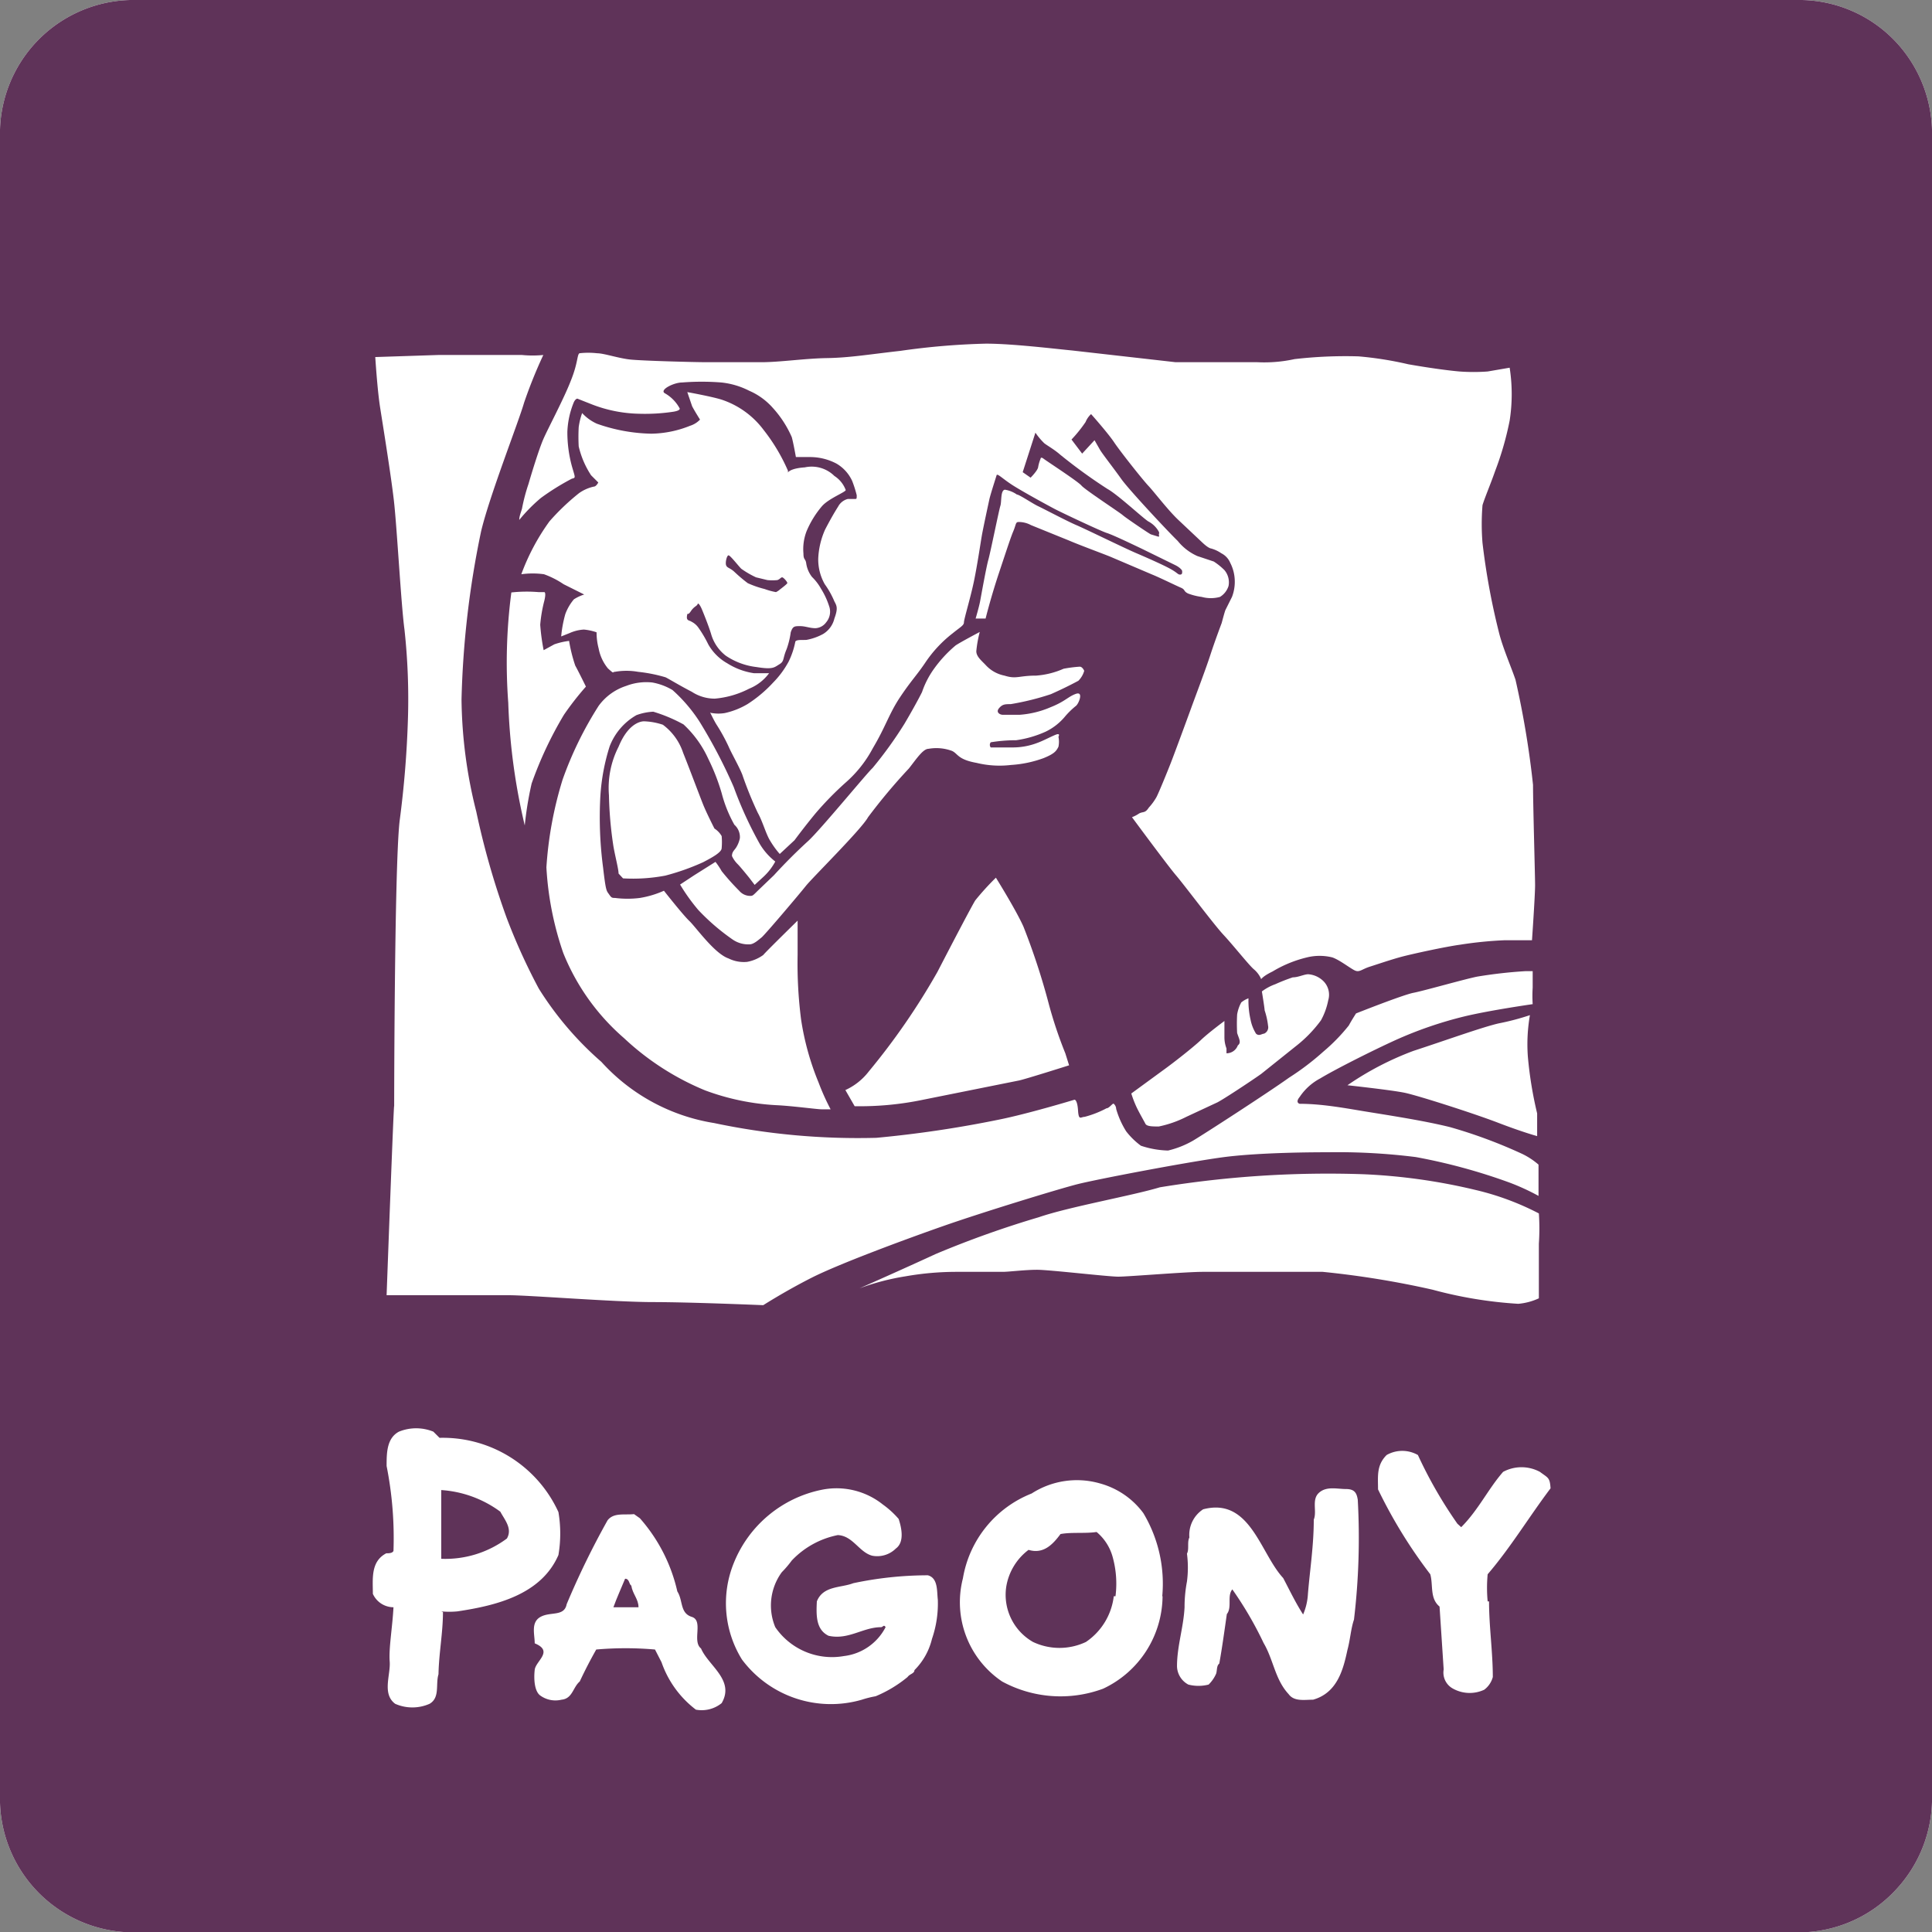
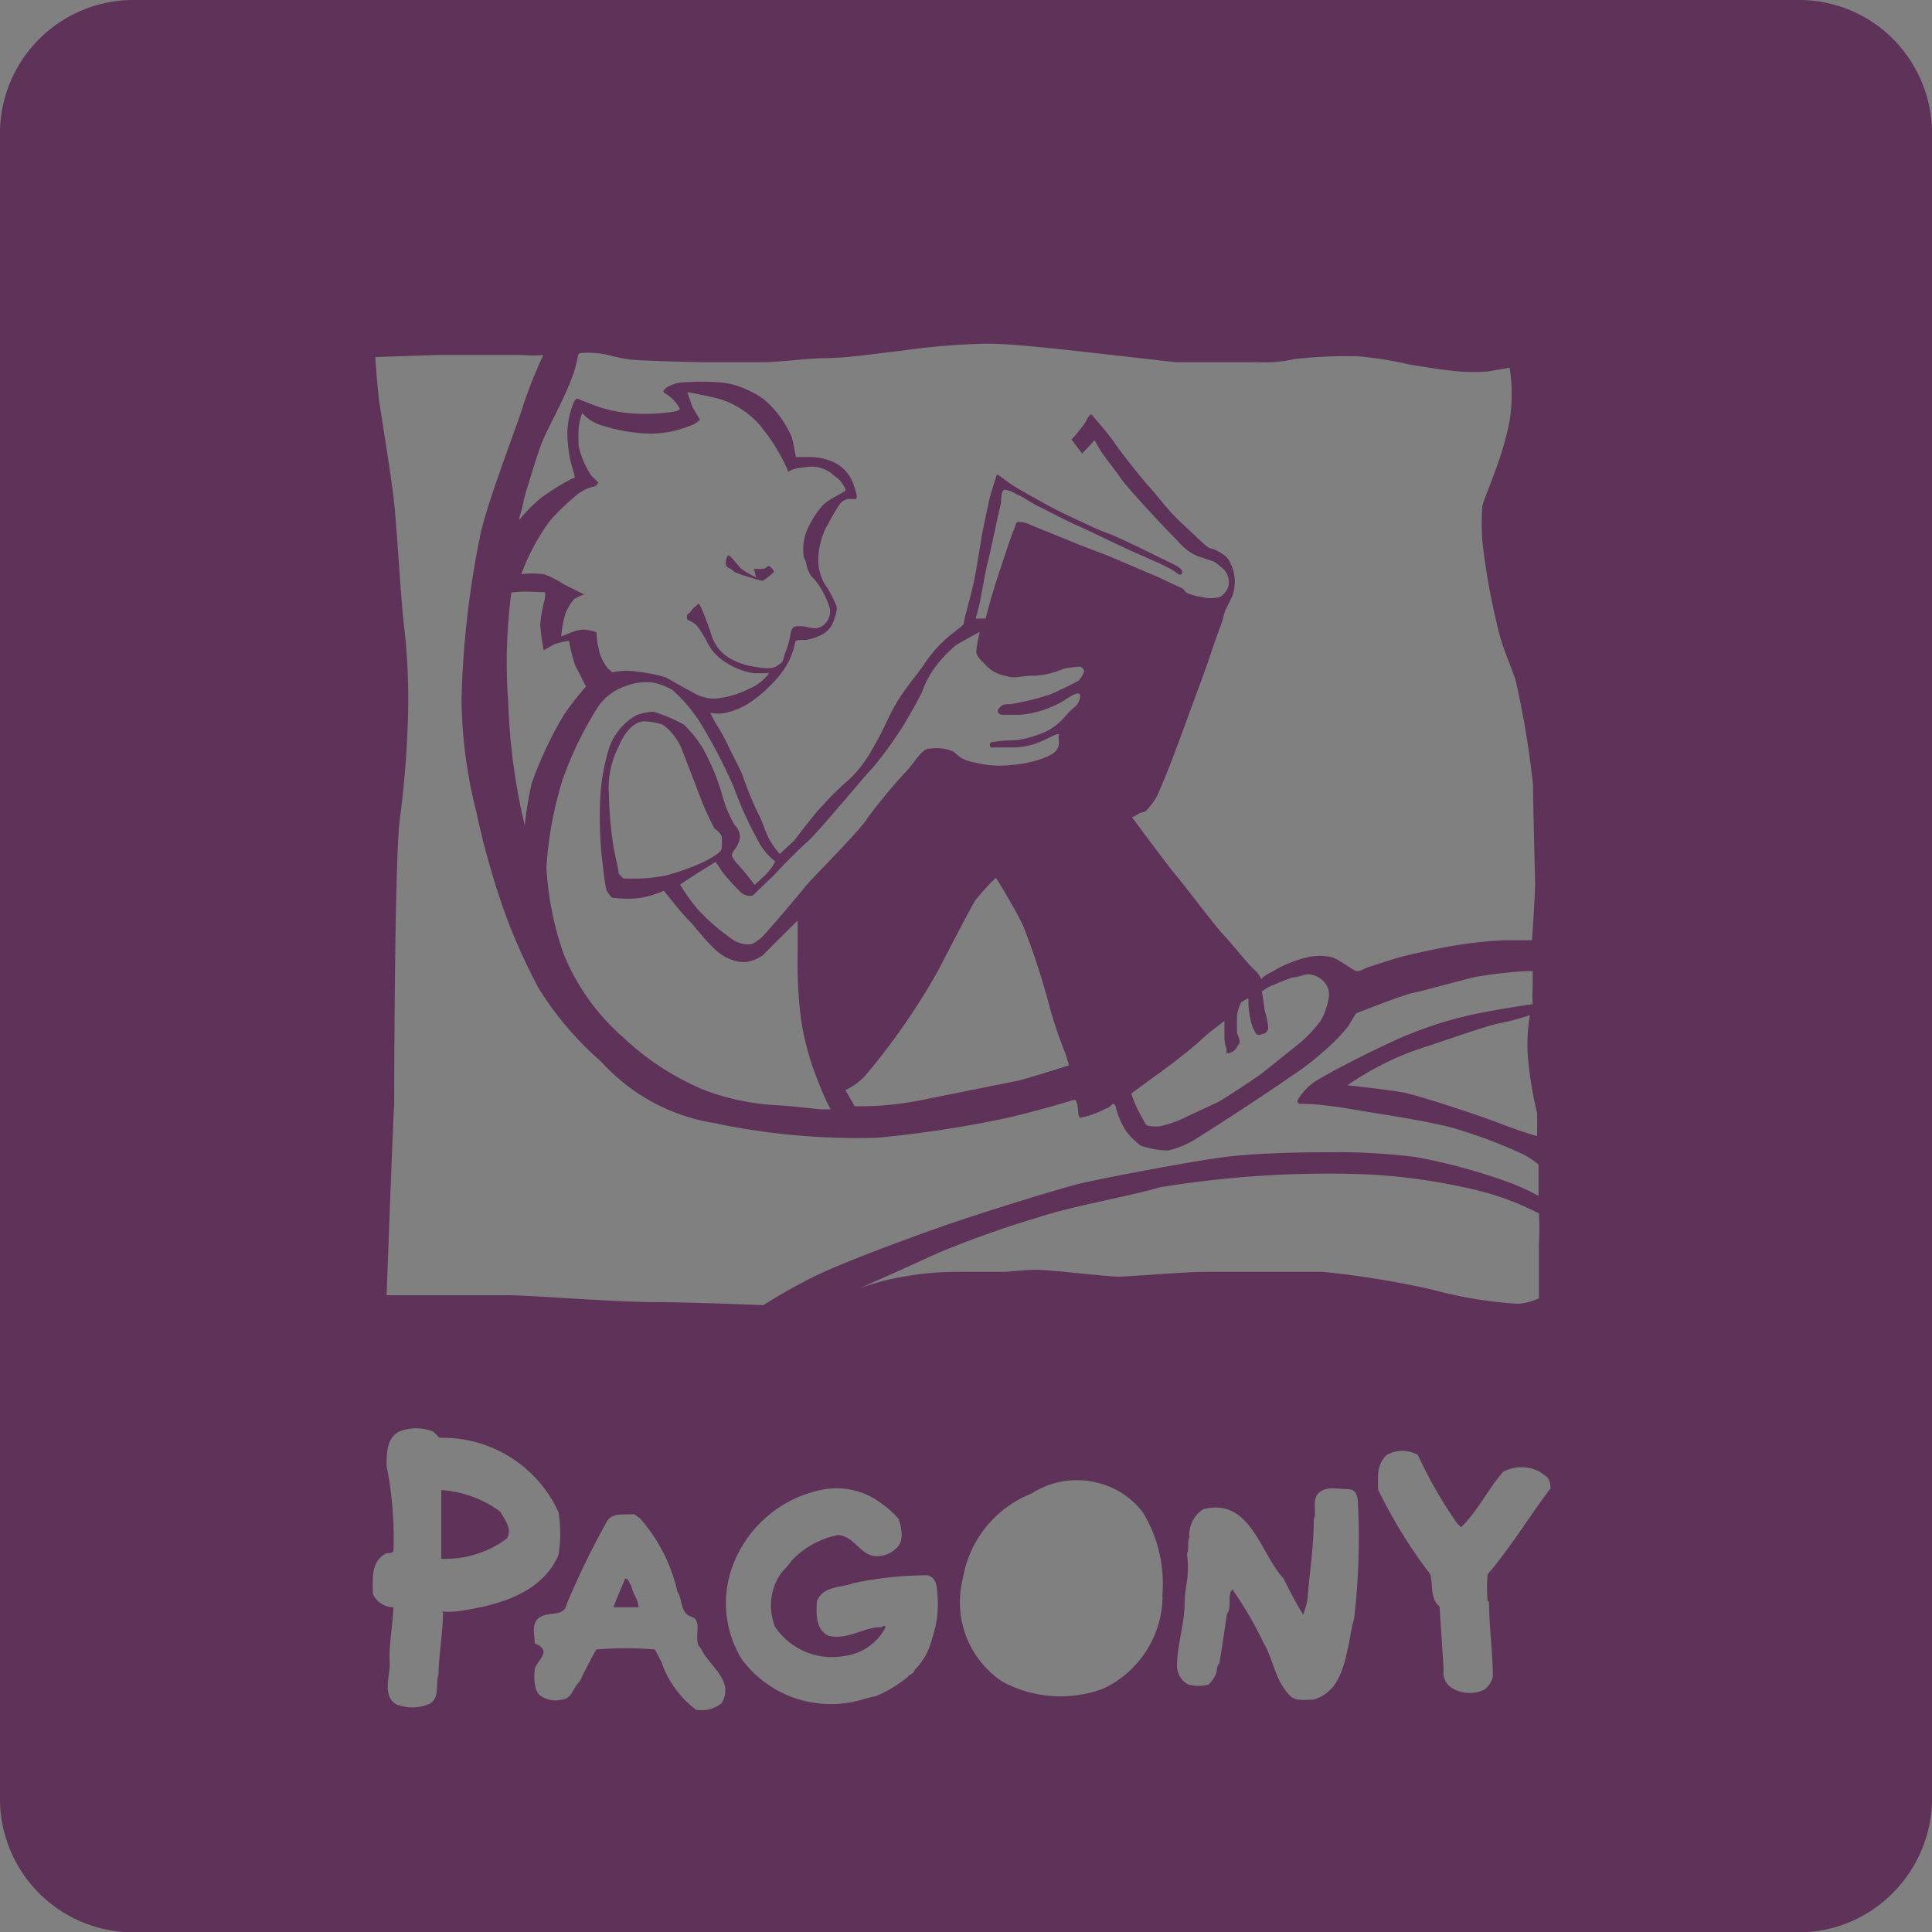
<svg xmlns="http://www.w3.org/2000/svg" width="56.22" height="56.23" viewBox="0 0 56.22 56.23">
  <rect x="0" y="0" width="56.22" height="56.23" fill="#808080" stroke="none" />
  <title>Artboard</title>
  <g id="Layer_2" data-name="Layer 2">
    <g id="Layer_1-2" data-name="Layer 1">
      <g id="Artboard">
        <g id="pagonylogo">
-           <path id="Path-Copy" d="M52.43,0H3.79A3.89,3.89,0,0,0,0,4V52.23a3.89,3.89,0,0,0,3.79,4H52.43A3.86,3.86,0,0,0,55.16,55a3.9,3.9,0,0,0,1.06-2.79V4a3.9,3.9,0,0,0-1.06-2.79A3.86,3.86,0,0,0,52.43,0Z" style="fill: #fff" />
          <g id="pagony_white" data-name="pagony white">
            <path id="Path" d="M18.19,45.94c-.11.27-.24.55-.34.83h.73c0-.24-.17-.38-.21-.63C18.3,46.1,18.32,45.94,18.19,45.94Z" style="fill: #5f3359" />
-             <path id="Path-2" data-name="Path" d="M31.91,44.58c-.34.05-.73,0-1.05.06-.23.31-.5.59-.93.46a1.68,1.68,0,0,0-.65,1.08,1.58,1.58,0,0,0,.78,1.6,1.8,1.8,0,0,0,1.54,0,1.87,1.87,0,0,0,.81-1.33,0,0,0,0,1,.05,0,2.89,2.89,0,0,0-.09-1.17,1.44,1.44,0,0,0-.46-.7Z" style="fill: #5f3359" />
            <path id="Path-3" data-name="Path" d="M12.84,43.36v2a3,3,0,0,0,1.91-.59c.17-.29-.07-.55-.19-.78A3.25,3.25,0,0,0,12.84,43.36Z" style="fill: #5f3359" />
-             <path id="Path-4" data-name="Path" d="M30.21,13.59a1.09,1.09,0,0,1,.07-.24s0-.07.09,0,1,.66,1.1.78,1.11.78,1.2.86.77.54.82.56l.23.07a.08.08,0,0,0,0-.07.08.08,0,0,0,0-.08.75.75,0,0,0-.31-.3c-.18-.12-.89-.78-1.18-.94a15.52,15.52,0,0,1-1.38-1c-.17-.15-.37-.26-.46-.33a1.94,1.94,0,0,1-.26-.31l-.37,1.15.23.16S30.2,13.69,30.21,13.59Z" style="fill: #5f3359" />
            <path id="Shape" d="M52.43,0H3.79A3.89,3.89,0,0,0,0,4V52.23a3.89,3.89,0,0,0,3.79,4H52.43A3.86,3.86,0,0,0,55.16,55a3.9,3.9,0,0,0,1.06-2.79V4a3.9,3.9,0,0,0-1.06-2.79A3.86,3.86,0,0,0,52.43,0ZM16.61,11.08c.21-.52.18-.75.25-.8a2.26,2.26,0,0,1,.52,0c.19,0,.6.14.94.18s1.92.08,2.23.08h1.6c.55,0,1.27-.11,1.92-.12s1.24-.11,2.13-.21A20.85,20.85,0,0,1,28.69,10c.77,0,2,.15,2.52.2l3,.34c.3,0,1.86,0,2.38,0a4.11,4.11,0,0,0,1.08-.09,12.87,12.87,0,0,1,1.86-.08,10.18,10.18,0,0,1,1.45.23c.63.11,1.15.18,1.49.21a5.61,5.61,0,0,0,.82,0l.64-.11a5,5,0,0,1,0,1.54,9,9,0,0,1-.42,1.46c-.14.4-.3.77-.37,1a6.73,6.73,0,0,0,0,1.1,20.37,20.37,0,0,0,.47,2.57c.11.46.35,1,.49,1.41a26.39,26.39,0,0,1,.51,3.06c0,.59.06,2.62.06,2.92s-.09,1.6-.09,1.6h-.79a11.45,11.45,0,0,0-1.3.13c-.44.06-1.4.27-1.7.35s-.71.22-.93.29-.29.16-.41.12-.45-.31-.68-.39a1.54,1.54,0,0,0-.74,0,3.52,3.52,0,0,0-1,.41c-.37.18-.32.26-.34.2a.79.79,0,0,0-.21-.27c-.14-.12-.6-.7-.88-1s-1.14-1.45-1.38-1.73-1.28-1.69-1.28-1.69a1,1,0,0,0,.21-.11c.12-.06.17,0,.28-.17a1.66,1.66,0,0,0,.22-.3c.07-.13.33-.77.42-1s.43-1.15.59-1.59.42-1.12.56-1.55.33-.93.33-.93.09-.34.11-.38l.19-.38a1.22,1.22,0,0,0,.08-.5,1.19,1.19,0,0,0-.13-.49.55.55,0,0,0-.26-.28,1,1,0,0,0-.3-.14s-.07,0-.25-.17l-.69-.65c-.31-.29-.71-.82-.88-1s-.82-1-1-1.27-.67-.82-.67-.82a.63.63,0,0,0-.16.23,4,4,0,0,1-.41.51l.31.41.36-.39.16.28c.07.12.4.54.62.85s1.36,1.53,1.64,1.8a1.54,1.54,0,0,0,.57.44l.48.16a1.89,1.89,0,0,1,.31.25.55.55,0,0,1,.12.46.57.57,0,0,1-.25.32,1,1,0,0,1-.53,0,1.8,1.8,0,0,1-.4-.1c-.14-.07-.07-.11-.21-.17s-.63-.3-.83-.38l-1.22-.52c-.22-.09-.9-.34-1.2-.47L30,15.28a.74.74,0,0,0-.36-.09c-.09,0-.07.07-.15.26s-.18.5-.42,1.22S28.68,18,28.68,18h-.29s.1-.34.13-.5.18-1,.24-1.21.31-1.45.35-1.57,0-.45.13-.47a.83.83,0,0,1,.35.14c.07,0,.45.26.62.34s.85.44,1.11.55,1.38.66,1.73.81.78.34,1,.46.22.17.29.17.06-.06.06-.1-.09-.12-.19-.17l-1-.49c-.17-.08-.81-.39-1-.45s-1.33-.6-1.52-.7-.87-.47-1.19-.67-.48-.38-.5-.31-.18.56-.21.7-.18.83-.22,1.06-.13.85-.23,1.33-.29,1.1-.29,1.19-.11.14-.33.32a3.64,3.64,0,0,0-.8.86c-.25.37-.41.52-.73,1s-.42.86-.79,1.48a3.5,3.5,0,0,1-.79,1,9.35,9.35,0,0,0-.88.9c-.33.4-.61.78-.61.78l-.43.4a2.51,2.51,0,0,1-.27-.37c-.13-.2-.22-.56-.37-.83a10.73,10.73,0,0,1-.45-1.11c-.1-.25-.32-.63-.4-.82a5.36,5.36,0,0,0-.34-.62c-.08-.12-.23-.44-.23-.44a.09.09,0,0,0,.09.09,1.15,1.15,0,0,0,.37,0,2.22,2.22,0,0,0,.66-.26,3.8,3.8,0,0,0,.75-.63,2.67,2.67,0,0,0,.45-.61,2.31,2.31,0,0,0,.19-.56c0-.09.22-.06.33-.07a1.62,1.62,0,0,0,.48-.17.72.72,0,0,0,.33-.45c.11-.3.07-.37,0-.5A2.49,2.49,0,0,0,24,17a1.46,1.46,0,0,1-.19-.74,2.3,2.3,0,0,1,.2-.85c.12-.23.24-.45.38-.67a.44.44,0,0,1,.28-.22h.2c.06,0,.06,0,.06-.11A3.45,3.45,0,0,0,24.8,14a1.13,1.13,0,0,0-.46-.51,1.65,1.65,0,0,0-.76-.19h-.42s-.07-.4-.12-.58a3.11,3.11,0,0,0-.56-.86,1.94,1.94,0,0,0-.68-.49,2.3,2.3,0,0,0-.81-.24,7.23,7.23,0,0,0-1.14,0c-.24,0-.66.21-.51.31a1.11,1.11,0,0,1,.43.43s.07.07-.17.11a5.54,5.54,0,0,1-1,.06,4,4,0,0,1-1.42-.29l-.38-.15s-.05,0-.1.1a2.5,2.5,0,0,0-.19.86,3.76,3.76,0,0,0,.13,1c.1.35.12.34,0,.37a7.07,7.07,0,0,0-.9.56,4.76,4.76,0,0,0-.63.64c0-.11.05-.22.08-.33a5.26,5.26,0,0,1,.19-.72c.08-.28.3-1,.43-1.3S16.41,11.6,16.61,11.08ZM44.46,30.75a11.35,11.35,0,0,0,.27,1.65v.66s-.41-.11-1.14-.39-2.33-.79-2.71-.87-1.67-.22-1.67-.22a8.77,8.77,0,0,1,1.92-1c.92-.3,2-.69,2.48-.8a7.17,7.17,0,0,0,.91-.24,4.92,4.92,0,0,0-.06,1.21ZM36,30.06a4.86,4.86,0,0,1,0-.54,1.12,1.12,0,0,1,.12-.35.72.72,0,0,1,.21-.12,2.47,2.47,0,0,0,.06.62,1.21,1.21,0,0,0,.16.41c.09.08.17,0,.23,0a.2.2,0,0,0,.12-.23,2.17,2.17,0,0,0-.1-.45c0-.06-.08-.55-.08-.55a1.47,1.47,0,0,1,.39-.21,5.38,5.38,0,0,1,.51-.2c.16,0,.33-.09.45-.09a.7.7,0,0,1,.45.21.56.56,0,0,1,.13.55,2,2,0,0,1-.21.58,3.81,3.81,0,0,1-.74.76l-1,.8c-.31.22-1.19.8-1.3.84l-.88.41a3.17,3.17,0,0,1-.8.28c-.18,0-.35,0-.39-.08s-.18-.32-.26-.49a3.12,3.12,0,0,1-.15-.39l.93-.68c.28-.2.88-.67,1.1-.88s.68-.55.68-.55v.47a.92.92,0,0,0,.06.33v.14a.35.35,0,0,0,.33-.23C36.13,30.34,36.05,30.22,36,30.06ZM29.18,20.8h.49a2.76,2.76,0,0,0,.9-.22c.43-.17.51-.31.74-.39s.08.29,0,.35a2.34,2.34,0,0,0-.31.3,1.68,1.68,0,0,1-.57.45,3.15,3.15,0,0,1-.86.25,4.62,4.62,0,0,0-.74.06.12.12,0,0,0,0,.15h.62a2,2,0,0,0,.73-.13c.17-.06.39-.18.54-.24s.08.06.08.06a.71.71,0,0,1,0,.29c-.06.12-.11.2-.43.33a3.35,3.35,0,0,1-.95.2,2.82,2.82,0,0,1-1-.06c-.56-.1-.54-.27-.72-.35a1.31,1.31,0,0,0-.68-.06c-.16,0-.35.29-.57.57a16.85,16.85,0,0,0-1.19,1.42c-.19.35-1.62,1.76-1.81,2s-1.19,1.42-1.29,1.5-.23.2-.35.2a.8.8,0,0,1-.49-.14,6.31,6.31,0,0,1-1-.86,5.53,5.53,0,0,1-.53-.74l.41-.27.62-.39a2.11,2.11,0,0,1,.18.27,6.91,6.91,0,0,0,.51.57.42.42,0,0,0,.31.15c.08,0,.08,0,.23-.15l.47-.45c.32-.35.65-.68,1-1s1.73-2,1.87-2.12a11.71,11.71,0,0,0,.93-1.29c.16-.27.38-.66.51-.92a2.58,2.58,0,0,1,.35-.68,3.69,3.69,0,0,1,.63-.68c.15-.1.7-.39.7-.39a3.45,3.45,0,0,0-.1.56c0,.16.16.28.28.41a1,1,0,0,0,.54.3c.35.11.41,0,.92,0a2.41,2.41,0,0,0,.8-.2,3.78,3.78,0,0,1,.47-.06c.08,0,.13.12.13.12a.66.66,0,0,1-.17.29c-.26.14-.53.27-.8.39a7.69,7.69,0,0,1-1.17.29c-.16,0-.24,0-.34.12S29.1,20.8,29.18,20.8ZM31.11,31s-1.23.39-1.45.44L26.87,32a9,9,0,0,1-2,.19l-.27-.47a1.8,1.8,0,0,0,.68-.54,19.92,19.92,0,0,0,2-2.9c.47-.91,1-1.92,1.1-2.08a7.7,7.7,0,0,1,.6-.66s.58.93.8,1.42a19.86,19.86,0,0,1,.73,2.22A12.36,12.36,0,0,0,31,30.65ZM17.2,13.83a2.61,2.61,0,0,1-.36-.84,5.23,5.23,0,0,1,0-.56,2,2,0,0,1,.1-.41,1.31,1.31,0,0,0,.43.31,5,5,0,0,0,1.58.29,3.12,3.12,0,0,0,1.13-.23.68.68,0,0,0,.29-.18s-.17-.27-.23-.39L20,11.41s.72.13,1,.22a2.51,2.51,0,0,1,1.22.88,5.35,5.35,0,0,1,.71,1.19c0,.15-.1-.06.49-.1a.94.94,0,0,1,.86.25.83.83,0,0,1,.33.41c0,.06-.51.25-.7.48a2.78,2.78,0,0,0-.44.72,1.45,1.45,0,0,0-.09.65c0,.19.06.14.08.28a.84.84,0,0,0,.17.4,1.46,1.46,0,0,1,.26.34,2.27,2.27,0,0,1,.25.55.48.48,0,0,1-.1.43.41.41,0,0,1-.31.17c-.17,0-.29-.06-.45-.06s-.21,0-.27.18a2.4,2.4,0,0,1-.12.49c-.12.28-.06.35-.21.44s-.18.16-.67.08a2,2,0,0,1-.89-.33,1.22,1.22,0,0,1-.43-.64c-.08-.26-.24-.65-.27-.72s-.1-.2-.12-.14-.1.06-.2.21-.09,0-.11.14.08.12.13.16a.54.54,0,0,1,.2.17,3.5,3.5,0,0,1,.29.49,1.45,1.45,0,0,0,.55.55,2,2,0,0,0,.78.29h.44a1.35,1.35,0,0,1-.58.45,2.68,2.68,0,0,1-1,.29,1.22,1.22,0,0,1-.67-.2c-.33-.17-.66-.37-.76-.42a4.36,4.36,0,0,0-.8-.16,1.94,1.94,0,0,0-.68,0c-.08,0,0,.08-.2-.1a1.29,1.29,0,0,1-.27-.58,1.84,1.84,0,0,1-.06-.47,1.53,1.53,0,0,0-.37-.08,1.17,1.17,0,0,0-.41.1l-.25.1a3.55,3.55,0,0,1,.12-.65,1.43,1.43,0,0,1,.25-.43A1.23,1.23,0,0,1,17,17.3l-.6-.3a2.55,2.55,0,0,0-.57-.29,2.43,2.43,0,0,0-.66,0,6.33,6.33,0,0,1,.82-1.54,6.67,6.67,0,0,1,.86-.82,1.18,1.18,0,0,1,.43-.19c.07,0,.13-.12.13-.12Zm-1.53,3.4h.17s.06,0,0,.25a4.1,4.1,0,0,0-.12.7,6,6,0,0,0,.1.74l.31-.17a2.07,2.07,0,0,1,.43-.1,4.46,4.46,0,0,0,.18.72c.08.14.31.61.31.61a8.57,8.57,0,0,0-.64.82,11.07,11.07,0,0,0-.94,2,10,10,0,0,0-.2,1.22,17.93,17.93,0,0,1-.48-3.57,15.65,15.65,0,0,1,.09-3.21A4.17,4.17,0,0,1,15.67,17.23Zm.7,5.46a10.45,10.45,0,0,1,1.05-2.15,1.6,1.6,0,0,1,.8-.58,1.63,1.63,0,0,1,.76-.1,1.75,1.75,0,0,1,.59.22,4.52,4.52,0,0,1,.78.91,15.07,15.07,0,0,1,1,1.91,11.3,11.3,0,0,0,.76,1.66,1.84,1.84,0,0,0,.45.51,1.7,1.7,0,0,1-.35.45l-.25.23-.16-.21s-.25-.31-.33-.39a.81.81,0,0,1-.17-.24c0-.11.05-.15.11-.23a.81.81,0,0,0,.12-.29.48.48,0,0,0-.16-.39,3.85,3.85,0,0,1-.37-.92,6.09,6.09,0,0,0-.39-1,3.12,3.12,0,0,0-.72-1,4.55,4.55,0,0,0-.88-.37,1.64,1.64,0,0,0-.49.1,1.78,1.78,0,0,0-.78.91,6,6,0,0,0-.27,1.45,11.14,11.14,0,0,0,.08,2.08c.08.69.1.67.17.77s.08.11.18.11a2.89,2.89,0,0,0,.72,0,2.83,2.83,0,0,0,.7-.21s.55.7.74.88.73.95,1.14,1.09a1,1,0,0,0,.54.1,1.16,1.16,0,0,0,.47-.2c.06-.08,1-1,1-1v1a12.83,12.83,0,0,0,.1,1.87,7.86,7.86,0,0,0,.51,1.84,6.86,6.86,0,0,0,.35.78H23.9c-.12,0-.86-.1-1.31-.12a7,7,0,0,1-2.07-.43,7.76,7.76,0,0,1-2.36-1.52,6.46,6.46,0,0,1-1.77-2.48,9.17,9.17,0,0,1-.49-2.49A11,11,0,0,1,16.37,22.69ZM21,24.33a2,2,0,0,1,0,.35c0,.12-.27.27-.54.41a6.83,6.83,0,0,1-1.1.39,5.06,5.06,0,0,1-1.23.08L18,25.42c0-.14-.12-.58-.16-.86a11.18,11.18,0,0,1-.12-1.42A2.63,2.63,0,0,1,18,21.73c.32-.78.75-.74.75-.74a1.91,1.91,0,0,1,.54.1,1.67,1.67,0,0,1,.59.82c.15.37.48,1.25.58,1.5s.33.7.33.7a.63.63,0,0,1,.21.22Zm-8.25-14h2.44a3.21,3.21,0,0,0,.62,0,13.91,13.91,0,0,0-.56,1.39c-.16.56-1,2.69-1.25,3.74a26.86,26.86,0,0,0-.57,4.9,13.82,13.82,0,0,0,.43,3.26,23.08,23.08,0,0,0,.88,3.08,17.51,17.51,0,0,0,.94,2.07A9.51,9.51,0,0,0,17.5,30.9a5.62,5.62,0,0,0,3.28,1.78,20.24,20.24,0,0,0,4.72.43,33,33,0,0,0,3.57-.53c.85-.17,2.2-.58,2.2-.58s.08,0,.1.31.08.19.19.19a2.93,2.93,0,0,0,.64-.25c.08,0,.18-.16.21-.13a.21.21,0,0,1,.07.15,2.53,2.53,0,0,0,.29.65,2.14,2.14,0,0,0,.43.42,2.68,2.68,0,0,0,.79.14,2.72,2.72,0,0,0,.73-.29c.32-.19,2.19-1.4,2.79-1.83a7.64,7.64,0,0,0,1-.76,5.32,5.32,0,0,0,.74-.76c.08-.15.21-.35.21-.35s1.36-.54,1.67-.6,1.46-.39,1.85-.47a13.52,13.52,0,0,1,1.41-.16h.21v.48a3.84,3.84,0,0,0,0,.48s-1.26.18-2,.36a11.52,11.52,0,0,0-2,.69c-.68.31-1.75.85-2.18,1.11a1.64,1.64,0,0,0-.6.54c-.14.17,0,.2,0,.2.61,0,1.23.11,1.83.21s1.75.27,2.55.47a14.31,14.31,0,0,1,2.1.78,2.13,2.13,0,0,1,.47.31v.91a6.53,6.53,0,0,0-.85-.39,16.81,16.81,0,0,0-2.72-.74,18.23,18.23,0,0,0-2.56-.14c-.3,0-2,0-3.09.15s-3.65.64-4.2.78-2.74.81-3.91,1.22-3.05,1.11-3.82,1.5-1.41.8-1.41.8-2.11-.09-3.21-.09-3.6-.2-4.2-.2H11.25s.22-6,.22-5.47,0-7,.16-8.34a29.31,29.31,0,0,0,.24-2.94,18.65,18.65,0,0,0-.1-2.62c-.1-.74-.22-3-.31-3.77s-.32-2.19-.4-2.7-.14-1.46-.14-1.46Zm.14,36.58c0,.6-.12,1.21-.13,1.81h0c-.09.29.05.68-.26.86a1.24,1.24,0,0,1-1,0c-.39-.29-.13-.84-.16-1.23s.08-1,.11-1.58a.66.66,0,0,1-.6-.39c0-.43-.07-.94.39-1.18.07,0,.18,0,.21-.07a10.75,10.75,0,0,0-.2-2.47c0-.37,0-.81.36-1a1.33,1.33,0,0,1,1,0l.18.18A3.7,3.7,0,0,1,16.25,44a3.75,3.75,0,0,1,0,1.25h0c-.5,1.15-1.8,1.47-2.94,1.64a2.44,2.44,0,0,1-.47,0ZM21,49.56a.92.92,0,0,1-.75.19,2.94,2.94,0,0,1-1-1.38L19.06,48a9.77,9.77,0,0,0-1.71,0c-.18.32-.32.59-.48.93-.2.17-.21.5-.53.53a.75.75,0,0,1-.63-.13c-.16-.13-.18-.48-.15-.74s.56-.54,0-.77c0-.26-.12-.61.17-.77s.69,0,.76-.37a23.91,23.91,0,0,1,1.19-2.44c.18-.23.49-.15.77-.18l.17.12a4.82,4.82,0,0,1,1.09,2.13c.17.26.07.63.42.74s0,.71.27.92C20.61,48.47,21.39,48.89,21,49.56Zm6.12-1.87a1.92,1.92,0,0,1-.51.91c0,.1-.14.11-.2.2a3.66,3.66,0,0,1-.93.56,2.92,2.92,0,0,0-.4.1,3.23,3.23,0,0,1-3.49-1.17,3.11,3.11,0,0,1-.24-2.8,3.51,3.51,0,0,1,2.57-2.14,2.16,2.16,0,0,1,1.77.43,2.61,2.61,0,0,1,.46.42c.08.24.18.67-.08.86a.77.77,0,0,1-.69.21c-.38-.1-.56-.58-1-.6a2.52,2.52,0,0,0-1.34.74,3.07,3.07,0,0,1-.29.34,1.64,1.64,0,0,0-.19,1.6,2,2,0,0,0,2,.84,1.57,1.57,0,0,0,1.21-.84c-.05-.09-.08,0-.13,0-.53,0-.95.38-1.53.25-.37-.18-.36-.6-.34-1,.18-.46.7-.39,1.06-.53A10.52,10.52,0,0,1,27,45.84c.3.08.26.46.29.71a3.16,3.16,0,0,1-.17,1.14Zm-.77-10.55a7,7,0,0,0-1.34.35s1.29-.57,2.22-1a28.91,28.91,0,0,1,3-1.07c.87-.3,2.73-.63,3.52-.87a30.27,30.27,0,0,1,5.94-.38,17.07,17.07,0,0,1,3.26.46,7.9,7.9,0,0,1,1.83.68,6.46,6.46,0,0,1,0,.88v1.59a1.78,1.78,0,0,1-.6.16,12.33,12.33,0,0,1-2.49-.41,26.34,26.34,0,0,0-3.2-.52H35c-.5,0-2.16.14-2.46.14s-2-.2-2.36-.2-.82.06-1,.06H27.86A8.56,8.56,0,0,0,26.35,37.14Zm7.48,9.3a3,3,0,0,1-1.73,2.7,3.56,3.56,0,0,1-2.94-.21,2.78,2.78,0,0,1-1.14-3,3.23,3.23,0,0,1,2-2.47,2.43,2.43,0,0,1,2-.29,2.33,2.33,0,0,1,1.25.86,4,4,0,0,1,.55,2.43Zm5.57.69c-.09.26-.11.59-.19.88-.12.56-.29,1.25-1,1.45-.25,0-.55.06-.71-.16-.4-.43-.44-1-.73-1.49a10.58,10.58,0,0,0-.91-1.56c-.16.19,0,.52-.16.72-.07.49-.14,1-.22,1.44-.08.06-.06.19-.09.29a1,1,0,0,1-.22.32,1.18,1.18,0,0,1-.59,0,.62.62,0,0,1-.33-.53c0-.59.19-1.13.22-1.72v-.06a4,4,0,0,1,.07-.69,3.14,3.14,0,0,0,0-.81c.07-.13,0-.33.07-.47a.89.89,0,0,1,.4-.82c1.37-.36,1.66,1.28,2.33,2,.19.36.36.72.58,1.06a1.75,1.75,0,0,0,.14-.6c.06-.72.17-1.41.17-2.16.1-.24-.07-.58.15-.78s.53-.11.79-.11.31.13.34.31a20.14,20.14,0,0,1-.11,3.49Zm3.93-.53c0,.73.11,1.47.11,2.2a.68.68,0,0,1-.25.37,1,1,0,0,1-.94-.05.53.53,0,0,1-.24-.54l-.12-1.83c-.29-.24-.18-.62-.27-.94a14.26,14.26,0,0,1-1.52-2.47c0-.38-.05-.7.25-1a.92.92,0,0,1,.91,0,12.8,12.8,0,0,0,1.15,2l.11.1c.5-.5.79-1.12,1.22-1.61a1.13,1.13,0,0,1,1.07,0c.24.18.29.16.31.48-.62.82-1.16,1.72-1.83,2.5a4.19,4.19,0,0,0,0,.79Z" style="fill: #5f3359" />
-             <path id="Path-5" data-name="Path" d="M21.37,16.64q.19.18.39.33a2.84,2.84,0,0,0,.49.17,2,2,0,0,0,.33.09.49.49,0,0,0,.12-.08s.2-.15.21-.18-.11-.17-.15-.17-.07.06-.14.08a1.4,1.4,0,0,1-.29,0L22,16.8a2.67,2.67,0,0,1-.43-.25c-.09-.09-.32-.39-.37-.39s-.1.21-.07.29S21.24,16.52,21.37,16.64Z" style="fill: #5f3359" />
+             <path id="Path-5" data-name="Path" d="M21.37,16.64a2.84,2.84,0,0,0,.49.17,2,2,0,0,0,.33.09.49.49,0,0,0,.12-.08s.2-.15.21-.18-.11-.17-.15-.17-.07.06-.14.08a1.4,1.4,0,0,1-.29,0L22,16.8a2.67,2.67,0,0,1-.43-.25c-.09-.09-.32-.39-.37-.39s-.1.21-.07.29S21.24,16.52,21.37,16.64Z" style="fill: #5f3359" />
          </g>
        </g>
      </g>
    </g>
  </g>
</svg>